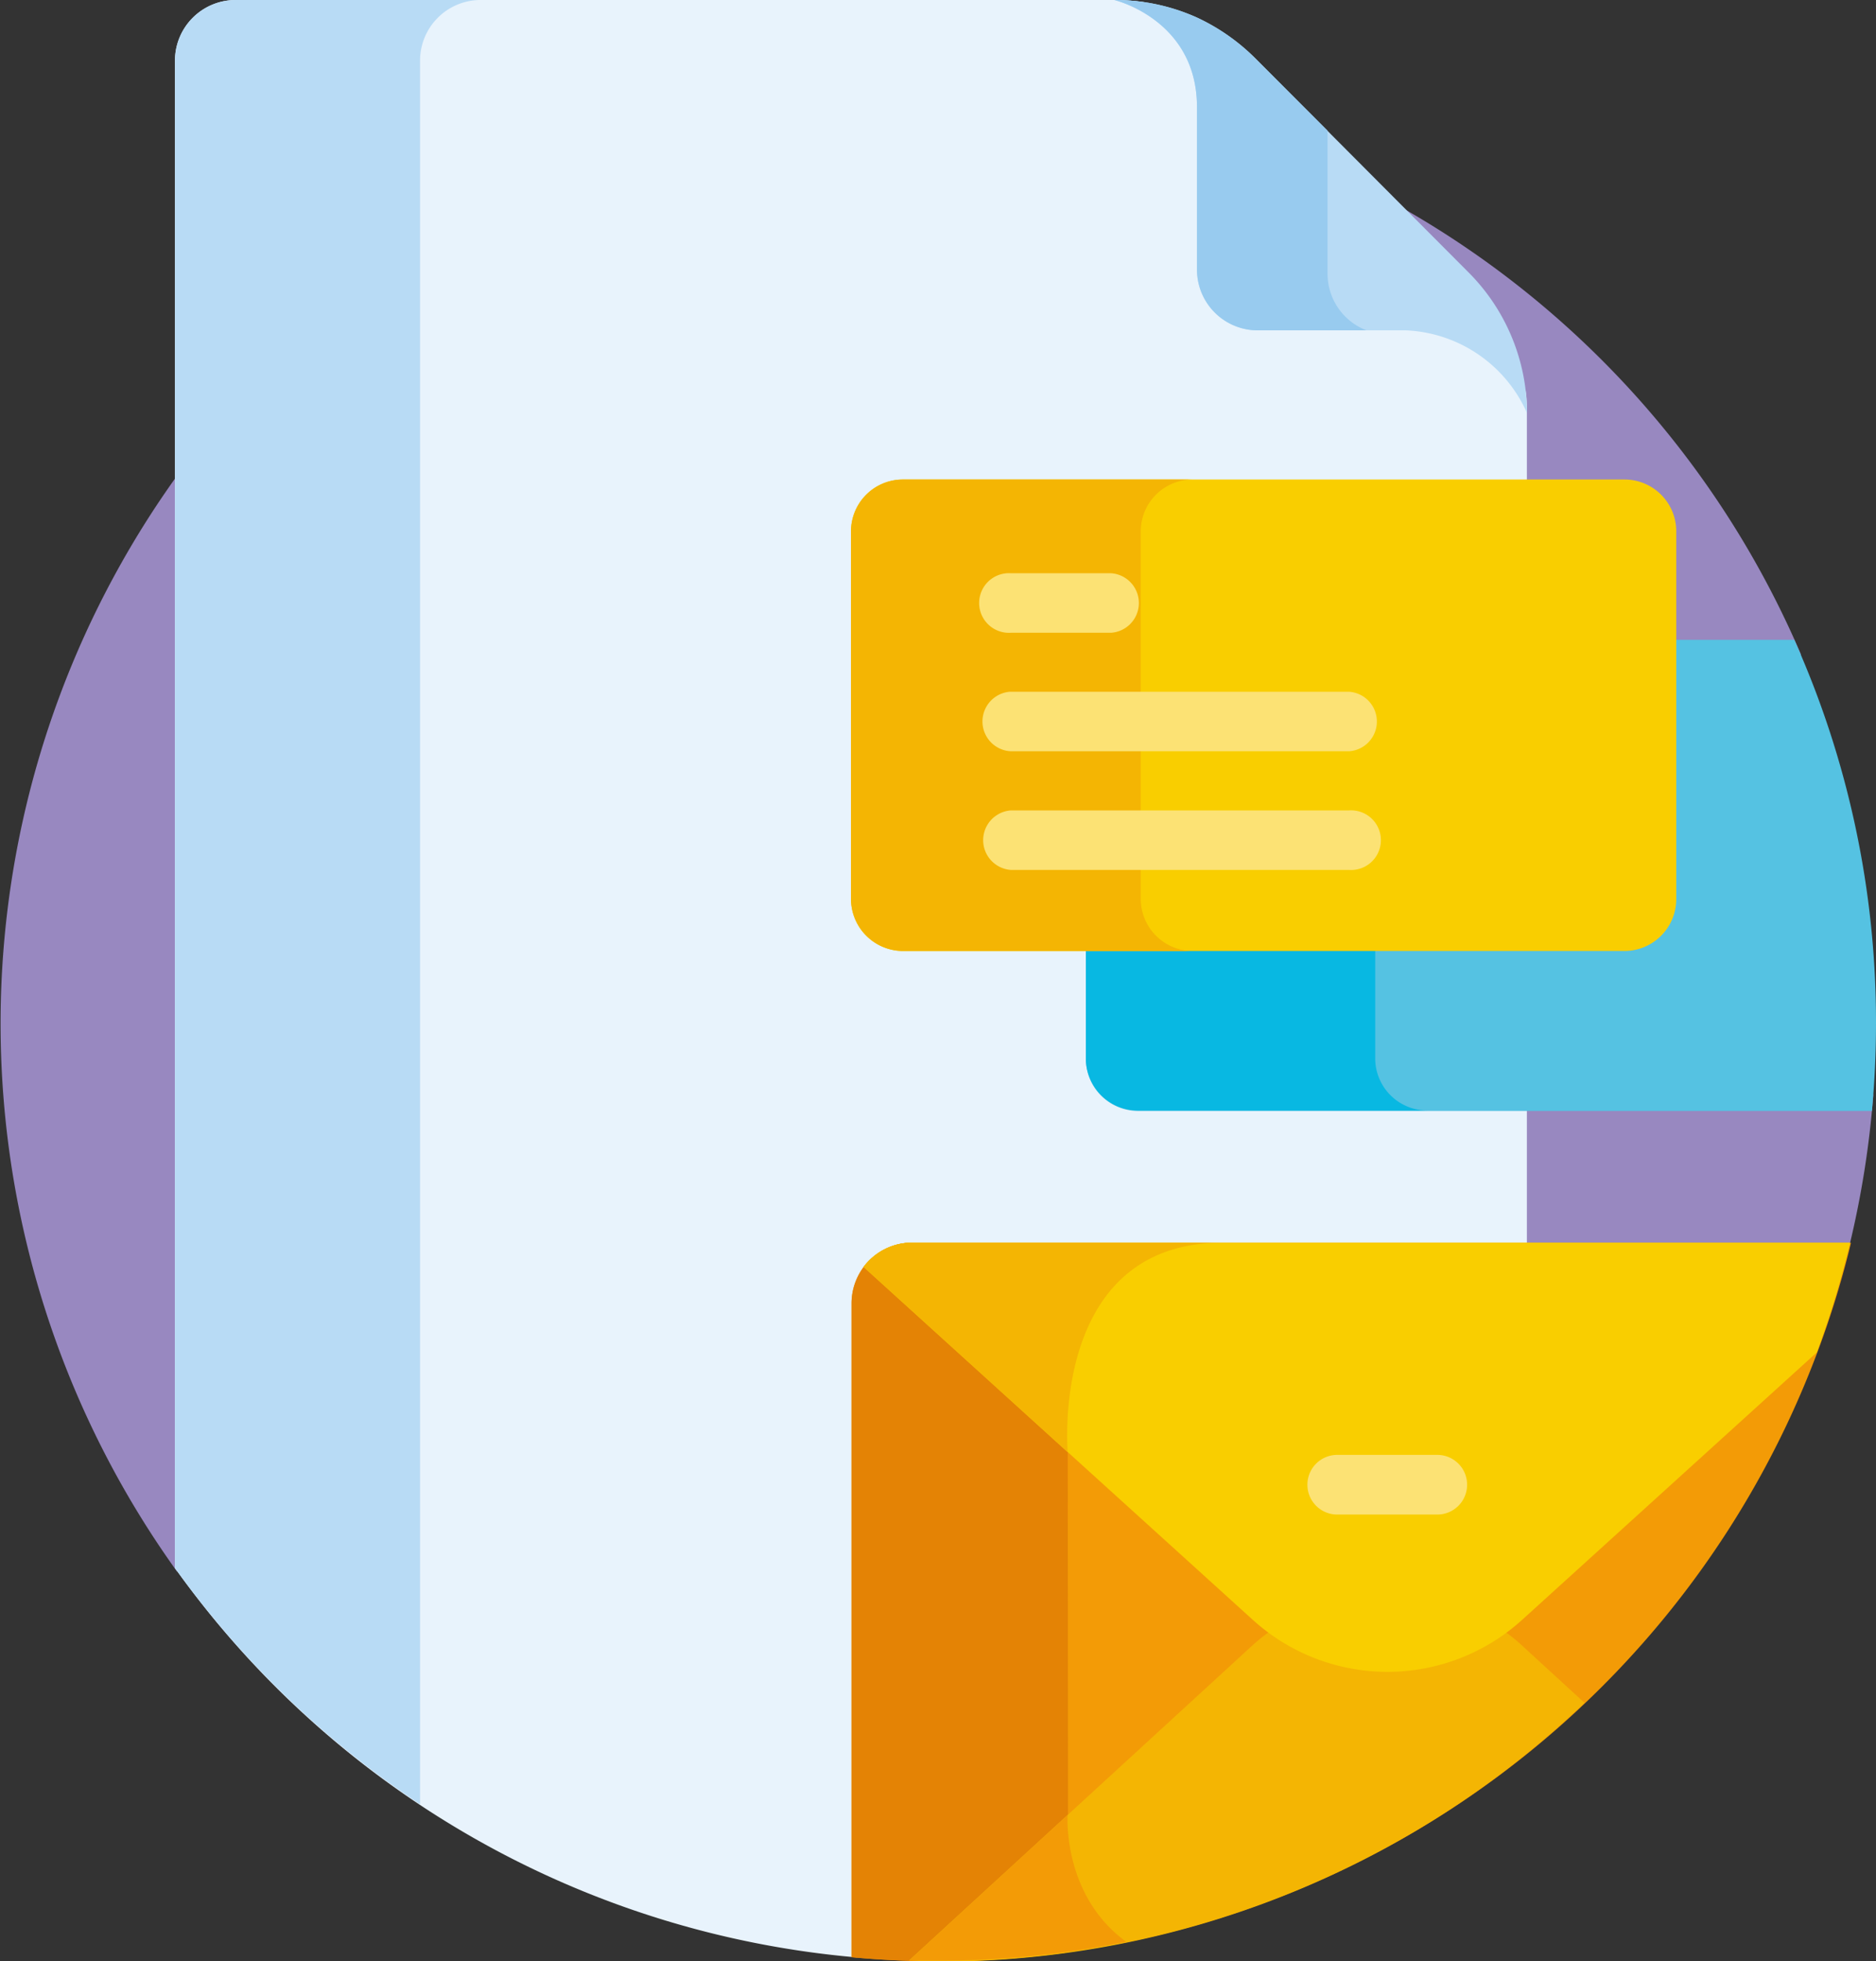
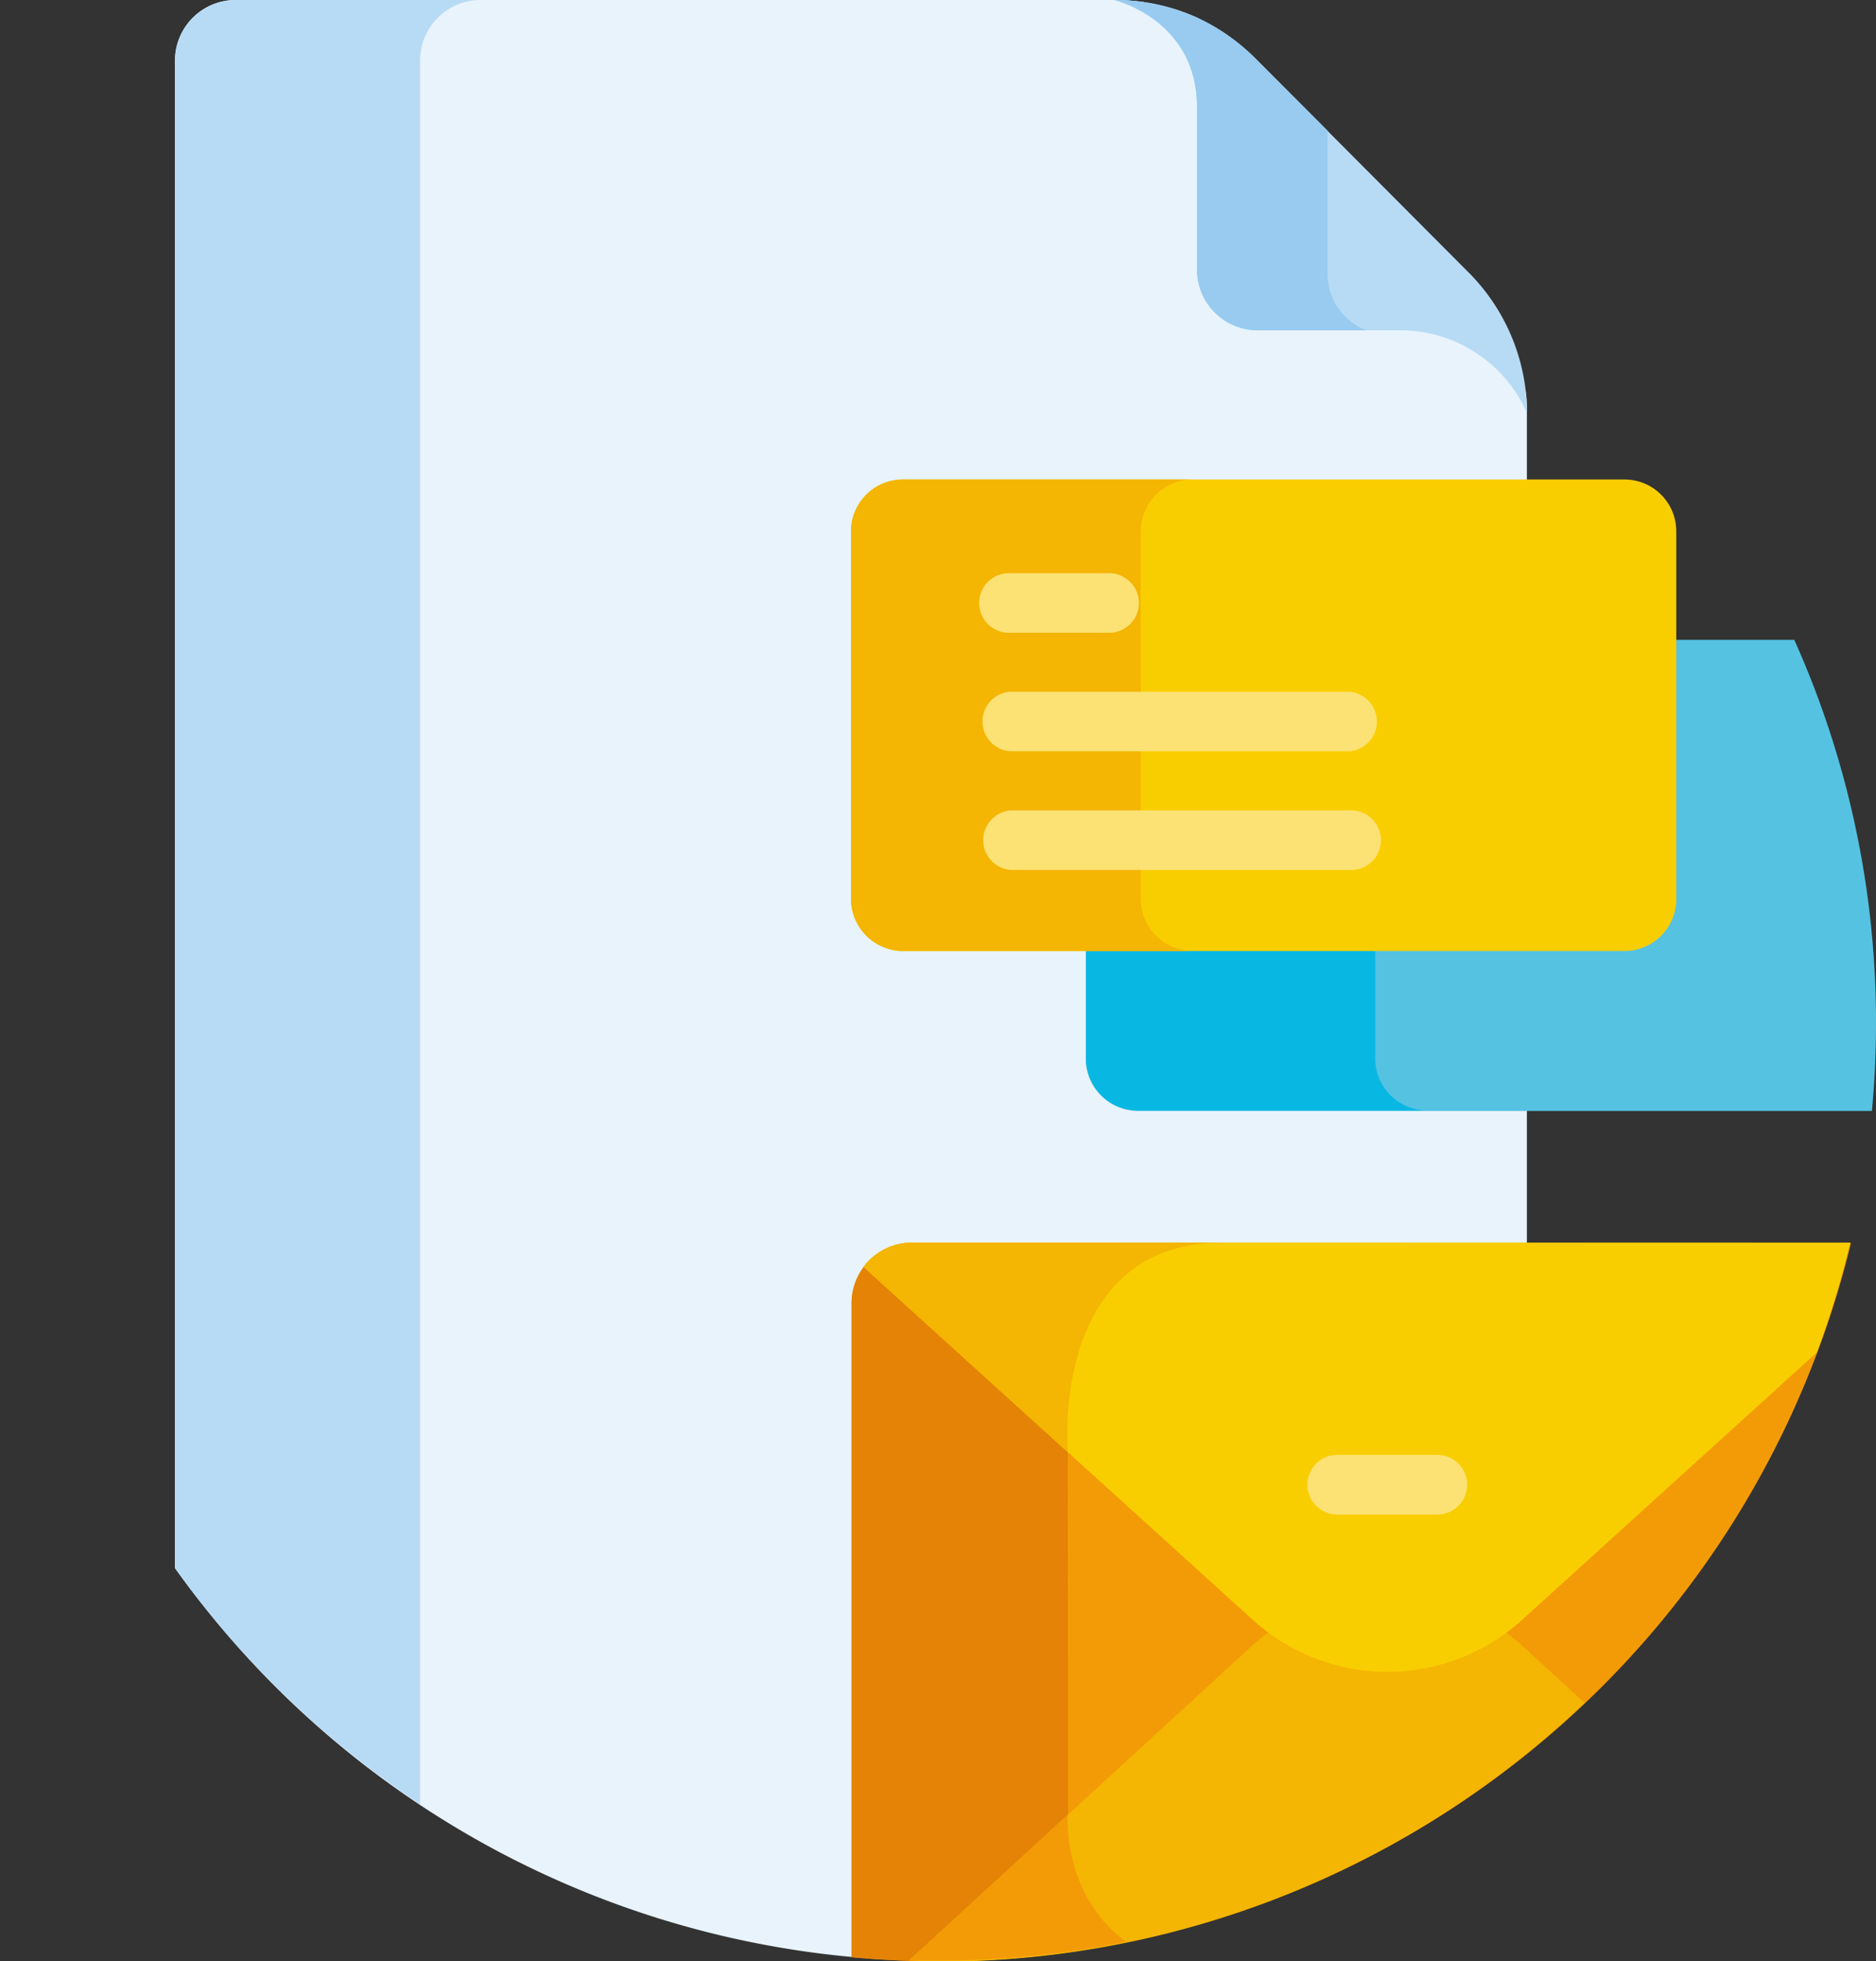
<svg xmlns="http://www.w3.org/2000/svg" id="Layer_1" data-name="Layer 1" viewBox="0 0 137.78 143.96">
  <rect x="0" y="0" width="137.78" height="143.96" fill="#333333" stroke="none" />
  <defs>
    <style>.cls-1{fill:#9888c0;}.cls-2{fill:#e8f3fc;}.cls-3{fill:#b8dbf5;}.cls-4{fill:#55c2e2;}.cls-5{fill:#08b8e2;}.cls-6{fill:#f9ce00;}.cls-7{fill:#f4b503;}.cls-8{fill:#f39b06;}.cls-9{fill:#e48305;}.cls-10{fill:#fce274;}.cls-11{fill:#98cbef;}</style>
  </defs>
  <title>print-icons</title>
  <g id="stationery">
-     <path id="Path_30471" data-name="Path 30471" class="cls-1" d="M132.25,48A68.89,68.89,0,1,0,13,115.36L135.81,91.51a69.47,69.47,0,0,0,1.77-11.11Z" />
    <path id="Path_30472" data-name="Path 30472" class="cls-2" d="M103.74,23.7H92.9a4.44,4.44,0,0,1-4.45-4.44h0V7.35A7.74,7.74,0,0,0,84.05.17,15,15,0,0,0,81.84,0H17.3a4.46,4.46,0,0,0-4.45,4.46h0V115.11a68.79,68.79,0,0,0,50.09,28.58v-48a4,4,0,0,1,4-4h45.2V30.32c0-.56,0-1.12-.1-1.67A10.23,10.23,0,0,0,103.74,23.7Z" />
    <path id="Path_30473" data-name="Path 30473" class="cls-3" d="M12.85,4.46V115.11a69.17,69.17,0,0,0,18,17.34V4.46A4.45,4.45,0,0,1,35.25,0H17.3a4.45,4.45,0,0,0-4.45,4.45Z" />
    <path id="Path_30474" data-name="Path 30474" class="cls-4" d="M79.75,50.74v27a3.83,3.83,0,0,0,3.81,3.81h53.92q.3-3.19.3-6.45a68.55,68.55,0,0,0-6-28.13H83.56A3.81,3.81,0,0,0,79.75,50.74Z" />
    <path id="Path_30475" data-name="Path 30475" class="cls-5" d="M101,77.71v-27a3.81,3.81,0,0,1,3.81-3.8H83.56a3.81,3.81,0,0,0-3.81,3.8v27a3.83,3.83,0,0,0,3.81,3.81h21.23A3.83,3.83,0,0,1,101,77.71Z" />
    <path id="Path_30476" data-name="Path 30476" class="cls-6" d="M119.29,69.81h-53A3.83,3.83,0,0,1,62.5,66V39a3.81,3.81,0,0,1,3.81-3.8h53a3.8,3.8,0,0,1,3.8,3.8V66A3.81,3.81,0,0,1,119.29,69.81Z" />
    <path id="Path_30477" data-name="Path 30477" class="cls-7" d="M83.78,66V39a3.81,3.81,0,0,1,3.81-3.8H66.31A3.81,3.81,0,0,0,62.5,39V66a3.83,3.83,0,0,0,3.81,3.81H87.59A3.83,3.83,0,0,1,83.78,66Z" />
    <path id="Path_30478" data-name="Path 30478" class="cls-8" d="M67,91.22a4.46,4.46,0,0,0-4.46,4.45h0v48q3.16.3,6.4.3a68.91,68.91,0,0,0,67-52.73Z" />
    <path id="Path_30479" data-name="Path 30479" class="cls-9" d="M78.41,95.68a4.46,4.46,0,0,1,4.46-4.46H67a4.46,4.46,0,0,0-4.46,4.46v48c2.11.19,4.24.3,6.4.3a68.77,68.77,0,0,0,9.51-.66Z" />
    <path id="Path_30480" data-name="Path 30480" class="cls-7" d="M68.9,144a68.6,68.6,0,0,0,47.47-19l-4.59-4.21a13.76,13.76,0,0,0-1.34-1.08,14.74,14.74,0,0,1-17.11,0A13.88,13.88,0,0,0,92,120.77L66.77,143.91C67.48,143.94,68.19,144,68.9,144Z" />
    <path id="Path_30481" data-name="Path 30481" class="cls-6" d="M135.88,91.22H67A4.46,4.46,0,0,0,63.42,93L92,118.9a14.72,14.72,0,0,0,19.8,0l21.63-19.62A69.35,69.35,0,0,0,135.88,91.22Z" />
    <g id="Group_1781" data-name="Group 1781">
      <path id="Path_30482" data-name="Path 30482" class="cls-10" d="M105.56,111.18H98.21a2.19,2.19,0,1,1,0-4.38h7.35a2.19,2.19,0,0,1,0,4.38Z" />
      <path id="Path_30483" data-name="Path 30483" class="cls-10" d="M81.6,46.45H74.25a2.19,2.19,0,1,1,0-4.37H81.6a2.19,2.19,0,0,1,0,4.37Z" />
      <path id="Path_30484" data-name="Path 30484" class="cls-10" d="M99.08,55.15H74.25a2.19,2.19,0,0,1-.09-4.37H99.08a2.19,2.19,0,0,1,0,4.37Z" />
      <path id="Path_30485" data-name="Path 30485" class="cls-10" d="M99.08,63.86H74.25a2.19,2.19,0,0,1,0-4.37H99.08a2.19,2.19,0,1,1,0,4.37Z" />
    </g>
    <path id="Path_30486" data-name="Path 30486" class="cls-3" d="M107.86,20,92.2,4.29a14.92,14.92,0,0,0-4.29-3A14.65,14.65,0,0,0,81.84,0s6.07,1.44,6.07,7.86V19.79a4.46,4.46,0,0,0,4.45,4.46h10.88a10.2,10.2,0,0,1,8.91,6.07A14.68,14.68,0,0,0,107.86,20Z" />
    <path id="Path_30487" data-name="Path 30487" class="cls-11" d="M97.5,20.07V9.59l-5.3-5.3a15.12,15.12,0,0,0-4.29-3A14.65,14.65,0,0,0,81.84,0s6.07,1.44,6.07,7.86V19.79a4.46,4.46,0,0,0,4.45,4.46h8A4.45,4.45,0,0,1,97.5,20.07Z" />
    <path id="Path_30488" data-name="Path 30488" class="cls-7" d="M63.42,93l15,13.61S77.05,91.22,89.8,91.22H67A4.44,4.44,0,0,0,63.42,93Z" />
    <path id="Path_30489" data-name="Path 30489" class="cls-8" d="M78.41,133.23,66.77,143.92q1.07,0,2.13,0a68.89,68.89,0,0,0,13.81-1.38C78,139.11,78.41,133.23,78.41,133.23Z" />
  </g>
</svg>